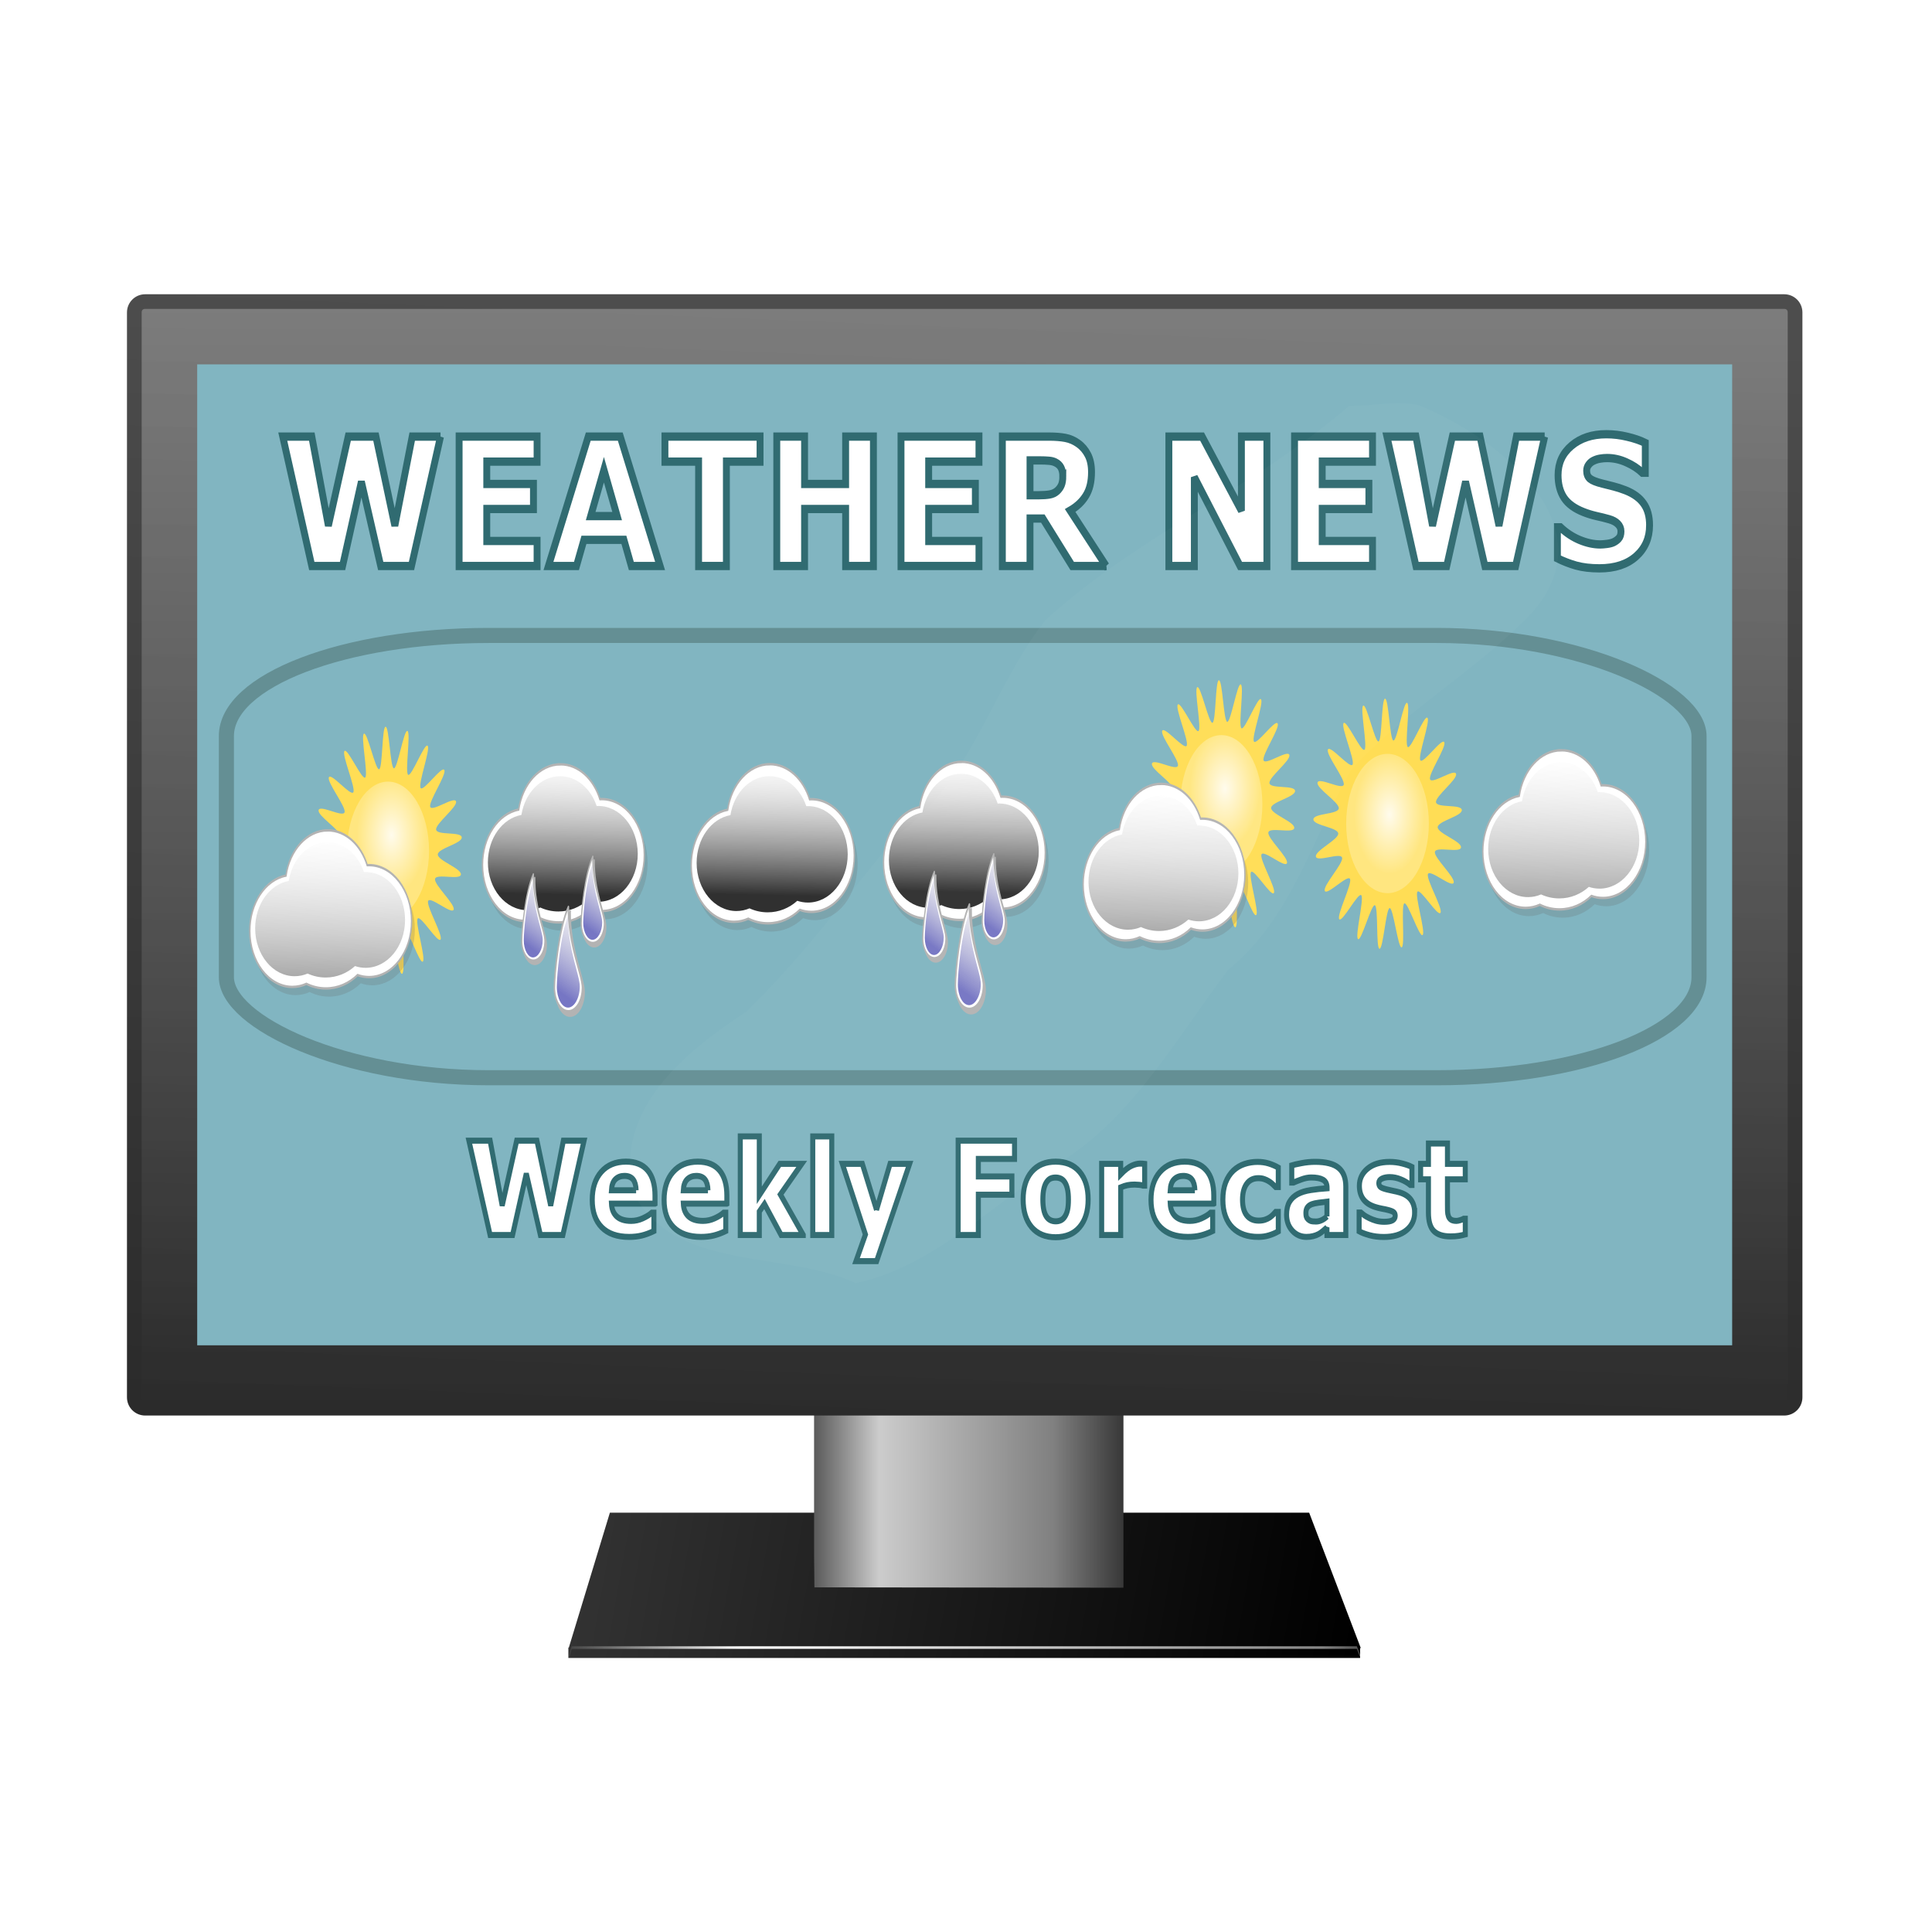
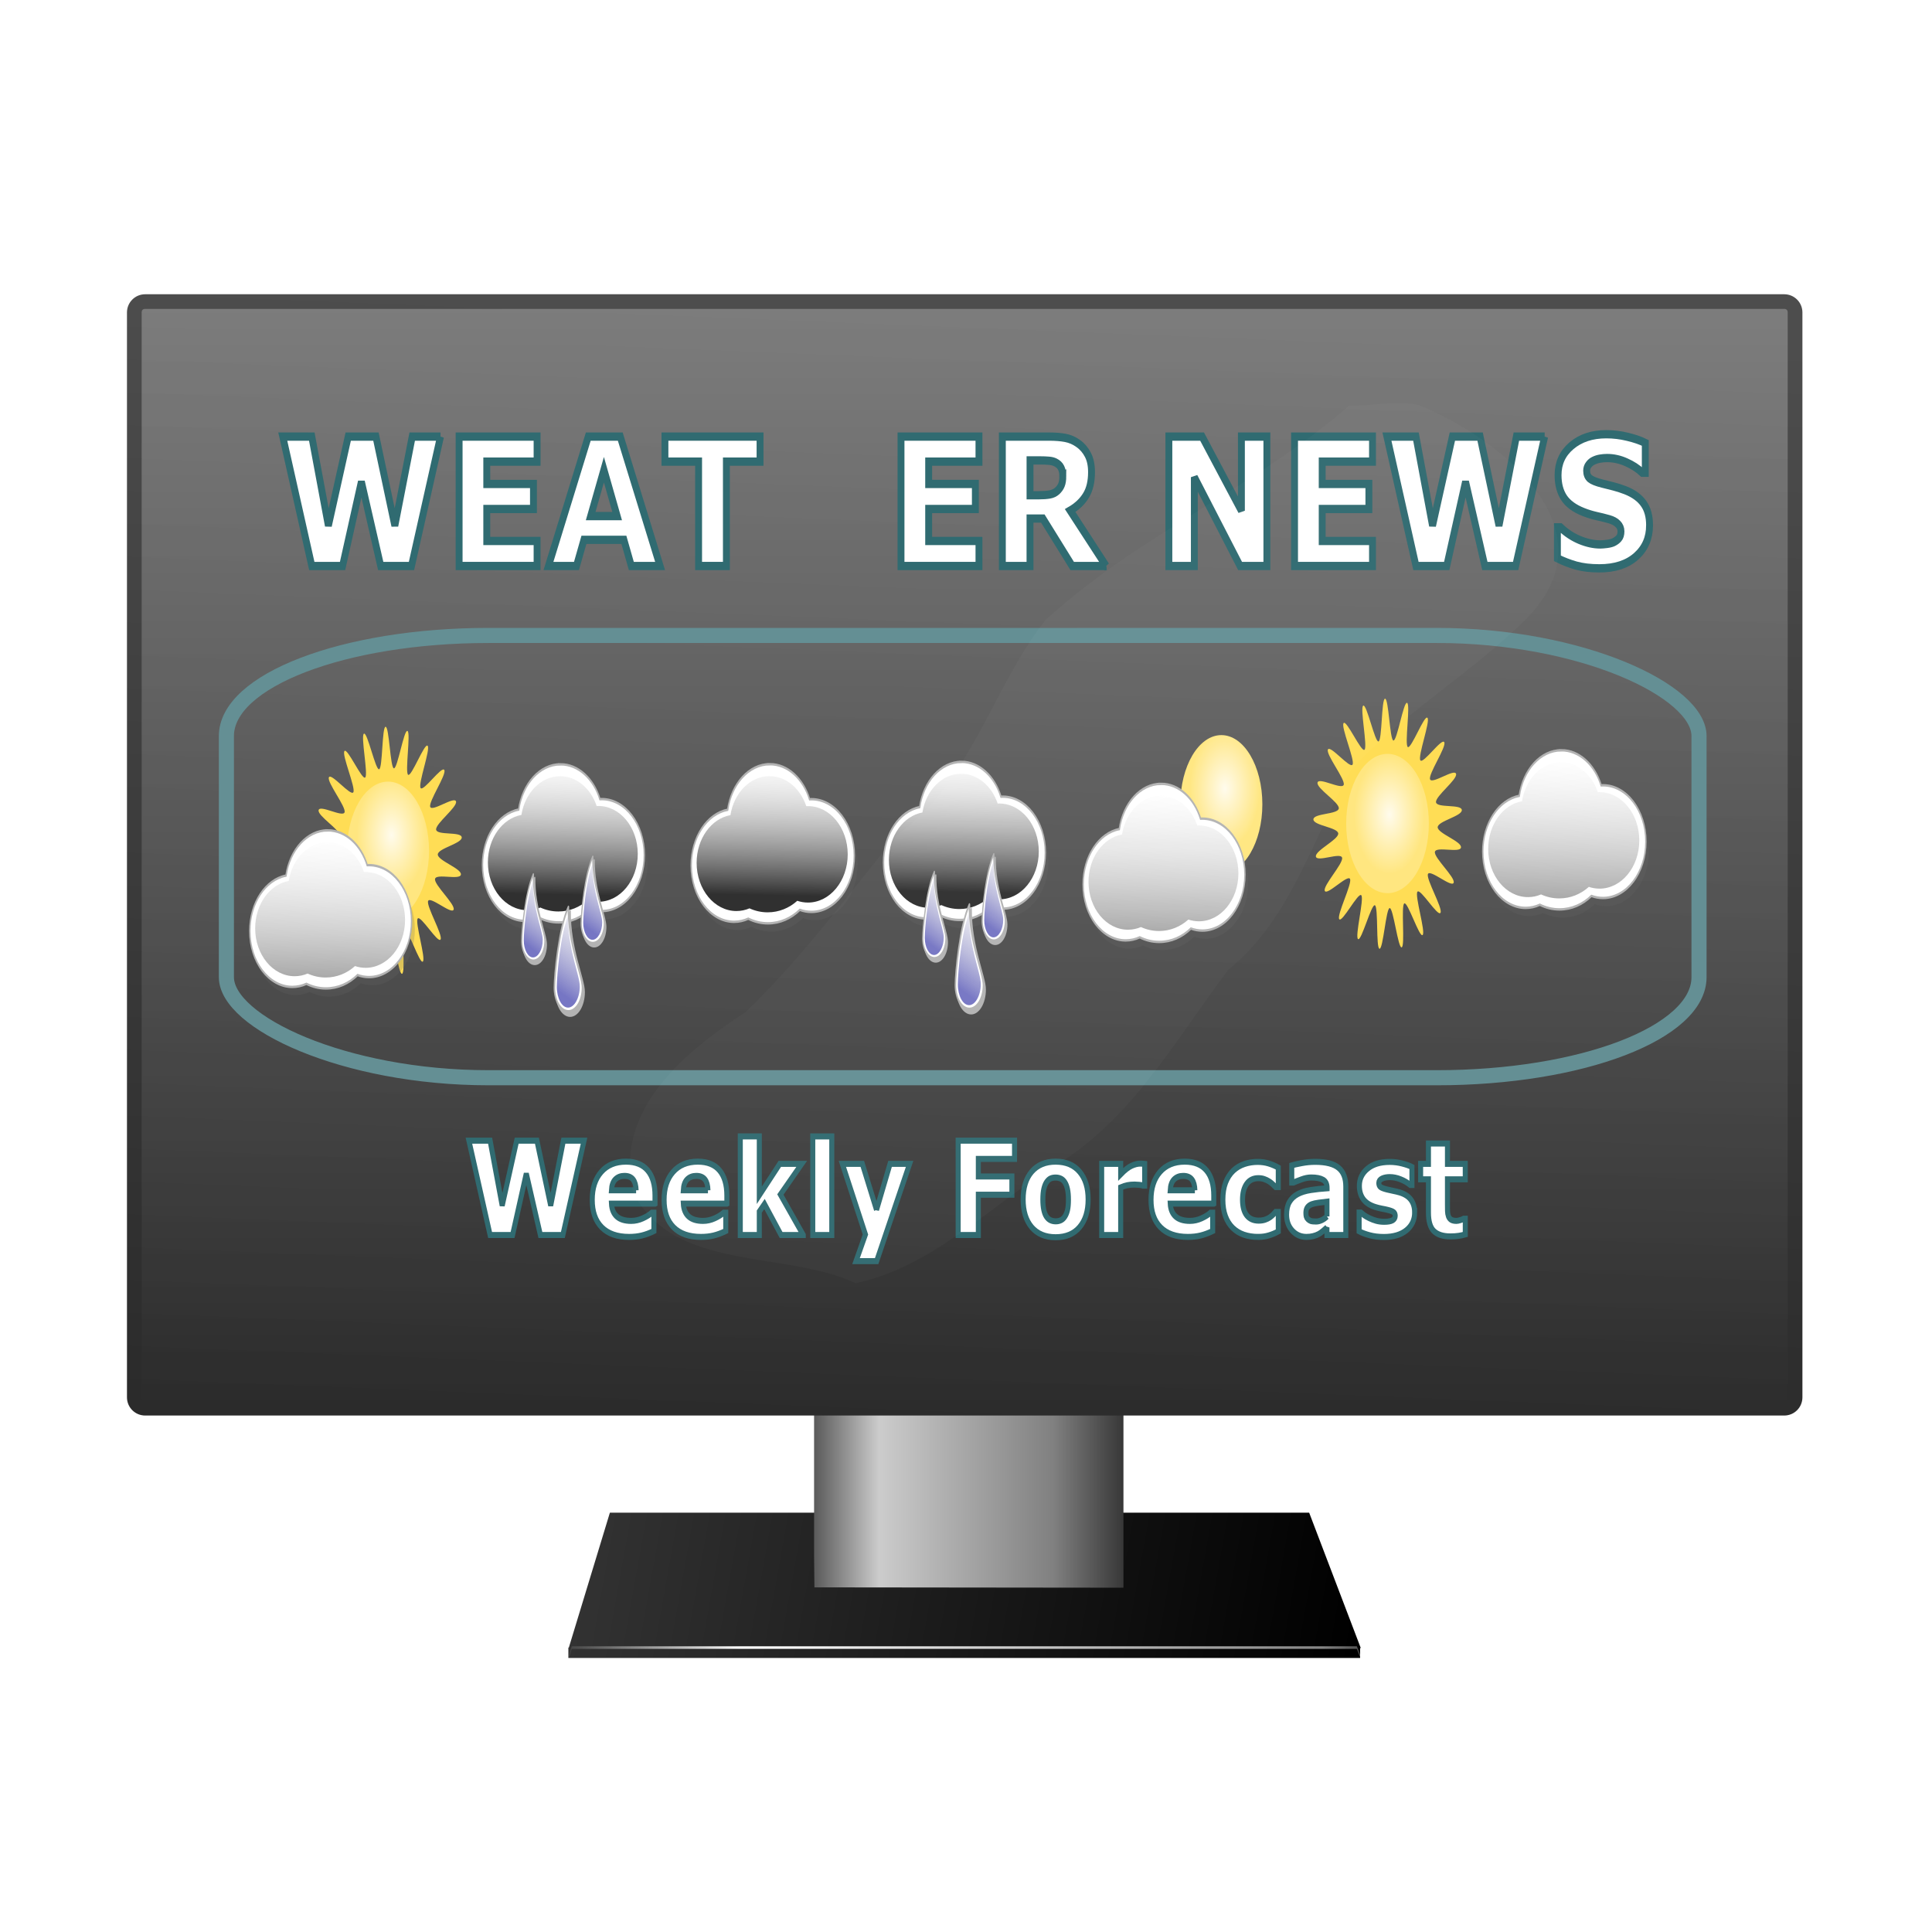
<svg xmlns="http://www.w3.org/2000/svg" xmlns:ns1="http://sodipodi.sourceforge.net/DTD/sodipodi-0.dtd" xmlns:ns2="http://www.inkscape.org/namespaces/inkscape" xmlns:xlink="http://www.w3.org/1999/xlink" id="svg2" ns1:docname="TVweather-icon.svg" viewBox="0 0 256 256" version="1.1" ns2:version="0.91 r13725">
  <defs id="defs4">
    <linearGradient id="linearGradient3190" y2="229.01" gradientUnits="userSpaceOnUse" x2="34" gradientTransform="matrix(.683 0 0 .683 8.896 826.54)" y1="-92.163" x1="34" ns2:collect="always">
      <stop id="stop3157" style="stop-color:#ffffff" offset="0" />
      <stop id="stop3159" style="stop-color:#ffffff;stop-opacity:0" offset="1" />
    </linearGradient>
    <linearGradient id="linearGradient3193" y2="11.4" gradientUnits="userSpaceOnUse" x2="56.569" gradientTransform="matrix(.683 0 0 .683 8.896 826.54)" y1="336.16" x1="43.437" ns2:collect="always">
      <stop id="stop3026" style="stop-color:#1a1a1a" offset="0" />
      <stop id="stop3028" style="stop-color:#4d4d4d" offset="1" />
    </linearGradient>
    <linearGradient id="linearGradient3213" y2="274.19" gradientUnits="userSpaceOnUse" x2="261.74" gradientTransform="matrix(.683 0 0 .683 9.464 827.69)" y1="274.19" x1="93.203" ns2:collect="always">
      <stop id="stop3124" style="stop-color:#ffffff;stop-opacity:0" offset="0" />
      <stop id="stop3130" style="stop-color:#ffffff" offset=".218" />
      <stop id="stop3132" style="stop-color:#ffffff;stop-opacity:.522" offset=".886" />
      <stop id="stop3126" style="stop-color:#ffffff;stop-opacity:0" offset="1" />
    </linearGradient>
    <linearGradient id="linearGradient3217" y2="252.81" gradientUnits="userSpaceOnUse" x2="204.95" gradientTransform="matrix(.683 0 0 .683 9.464 826.54)" y1="252.81" x1="142.62" ns2:collect="always">
      <stop id="stop3036" style="stop-color:#4d4d4d" offset="0" />
      <stop id="stop3042" style="stop-color:#cccccc" offset=".226" />
      <stop id="stop3044" style="stop-color:#808080" offset=".769" />
      <stop id="stop3038" style="stop-color:#333333" offset="1" />
    </linearGradient>
    <linearGradient id="linearGradient3220" y2="251.56" gradientUnits="userSpaceOnUse" x2="97.581" gradientTransform="matrix(.683 0 0 .683 9.464 30.174)" y1="278.43" x1="248.19" ns2:collect="always">
      <stop id="stop3099" style="stop-color:#000000" offset="0" />
      <stop id="stop3101" style="stop-color:#333333" offset="1" />
    </linearGradient>
    <linearGradient id="linearGradient4085">
      <stop offset="0" style="stop-color:#80b3ff" id="stop4087" />
      <stop offset="1" style="stop-color:#80b3ff;stop-opacity:0" id="stop4089" />
    </linearGradient>
    <linearGradient id="linearGradient4077">
      <stop offset="0" style="stop-color:#ffffd3" id="stop4079" />
      <stop offset="1" style="stop-color:#ffffff;stop-opacity:0" id="stop4081" />
    </linearGradient>
    <linearGradient id="linearGradient4039">
      <stop offset="0" style="stop-color:#fffbec" id="stop4041" />
      <stop offset="1" style="stop-color:#ffe680" id="stop4043" />
    </linearGradient>
    <linearGradient id="linearGradient4005">
      <stop offset="0" style="stop-color:#7676c4" id="stop4007" />
      <stop offset="1" style="stop-color:#d5d5d5;stop-opacity:0" id="stop4009" />
    </linearGradient>
    <linearGradient id="linearGradient3786">
      <stop offset="0" style="stop-color:#8a8a8a" id="stop3788" />
      <stop offset="1" style="stop-color:#d5d5d5;stop-opacity:0" id="stop3790" />
    </linearGradient>
    <filter ns2:collect="always" x="-.066" y="-.123" color-interpolation-filters="sRGB" width="1.132" height="1.246" id="filter3782">
      <feGaussianBlur ns2:collect="always" stdDeviation="10.162" id="feGaussianBlur3784" />
    </filter>
    <filter ns2:collect="always" x="-.103" y="-.179" color-interpolation-filters="sRGB" width="1.207" height="1.357" id="filter3824">
      <feGaussianBlur ns2:collect="always" stdDeviation="17.262" id="feGaussianBlur3826" />
    </filter>
    <filter ns2:collect="always" x="-.103" y="-.179" color-interpolation-filters="sRGB" width="1.207" height="1.357" id="filter3824-5">
      <feGaussianBlur ns2:collect="always" stdDeviation="17.262" id="feGaussianBlur3826-1" />
    </filter>
    <linearGradient id="linearGradient3786-5">
      <stop offset="0" style="stop-color:#303030" id="stop3788-2" />
      <stop offset="1" style="stop-color:#d5d5d5;stop-opacity:0" id="stop3790-5" />
    </linearGradient>
    <filter ns2:collect="always" x="-.066" y="-.123" color-interpolation-filters="sRGB" width="1.132" height="1.246" id="filter3782-2">
      <feGaussianBlur ns2:collect="always" stdDeviation="10.162" id="feGaussianBlur3784-0" />
    </filter>
    <filter ns2:collect="always" x="-.129" y="-.053" color-interpolation-filters="sRGB" width="1.258" height="1.107" id="filter3957">
      <feGaussianBlur ns2:collect="always" stdDeviation="5.722" id="feGaussianBlur3959" />
    </filter>
    <linearGradient ns2:collect="always" x1="289.49" x2="293.16" gradientTransform="translate(-240.63,-150.81)" y1="470.32" gradientUnits="userSpaceOnUse" xlink:href="#linearGradient3786" y2="218.6" id="linearGradient3993" />
    <filter ns2:collect="always" x="-.283" y="-.128" color-interpolation-filters="sRGB" width="1.566" height="1.256" id="filter4027">
      <feGaussianBlur ns2:collect="always" stdDeviation="7.765" id="feGaussianBlur4029" />
    </filter>
    <radialGradient ns2:collect="always" gradientTransform="matrix(0.838,-0.019,0.019,0.839,74.787,107.6)" r="109.87" cy="587.02" cx="540.58" xlink:href="#linearGradient4039" gradientUnits="userSpaceOnUse" id="radialGradient4053" />
    <radialGradient ns2:collect="always" r="109.87" gradientTransform="matrix(0.838,-0.019,0.019,0.839,74.787,107.6)" cx="545.92" cy="574.53" gradientUnits="userSpaceOnUse" xlink:href="#linearGradient4039" id="radialGradient6037" />
    <linearGradient ns2:collect="always" xlink:href="#linearGradient3786-5" id="linearGradient8672" gradientUnits="userSpaceOnUse" x1="295.03" y1="400.46" x2="297.6" y2="193.09" />
    <linearGradient ns2:collect="always" xlink:href="#linearGradient3786-5" id="linearGradient8678" gradientUnits="userSpaceOnUse" x1="295.03" y1="400.46" x2="297.6" y2="193.09" />
    <linearGradient ns2:collect="always" xlink:href="#linearGradient4005" id="linearGradient8680" gradientUnits="userSpaceOnUse" x1="228.69" y1="632.23" x2="350.91" y2="352.95" />
    <linearGradient ns2:collect="always" xlink:href="#linearGradient4005" id="linearGradient8682" gradientUnits="userSpaceOnUse" x1="228.69" y1="632.23" x2="350.91" y2="352.95" />
    <linearGradient ns2:collect="always" xlink:href="#linearGradient4005" id="linearGradient8684" gradientUnits="userSpaceOnUse" x1="228.69" y1="632.23" x2="350.91" y2="352.95" />
    <linearGradient ns2:collect="always" xlink:href="#linearGradient3786-5" id="linearGradient8740" gradientUnits="userSpaceOnUse" x1="295.03" y1="400.46" x2="297.6" y2="193.09" />
    <linearGradient ns2:collect="always" xlink:href="#linearGradient4005" id="linearGradient8742" gradientUnits="userSpaceOnUse" x1="228.69" y1="632.23" x2="350.91" y2="352.95" />
    <linearGradient ns2:collect="always" xlink:href="#linearGradient4005" id="linearGradient8744" gradientUnits="userSpaceOnUse" x1="228.69" y1="632.23" x2="350.91" y2="352.95" />
    <linearGradient ns2:collect="always" xlink:href="#linearGradient4005" id="linearGradient8746" gradientUnits="userSpaceOnUse" x1="228.69" y1="632.23" x2="350.91" y2="352.95" />
    <radialGradient ns2:collect="always" xlink:href="#linearGradient4039" id="radialGradient8764" gradientUnits="userSpaceOnUse" gradientTransform="matrix(0.838,-0.019,0.019,0.839,74.787,107.6)" cx="545.92" cy="574.53" r="109.87" />
    <linearGradient ns2:collect="always" xlink:href="#linearGradient3786" id="linearGradient8766" gradientUnits="userSpaceOnUse" gradientTransform="translate(-240.63,-150.81)" x1="289.49" y1="470.32" x2="293.16" y2="218.6" />
    <linearGradient ns2:collect="always" xlink:href="#linearGradient3786" id="linearGradient8784" gradientUnits="userSpaceOnUse" gradientTransform="translate(-240.63,-150.81)" x1="289.49" y1="470.32" x2="293.16" y2="218.6" />
    <filter ns2:collect="always" style="color-interpolation-filters:sRGB" id="filter8901" x="-0.079" width="1.159" y="-0.084" height="1.168">
      <feGaussianBlur ns2:collect="always" stdDeviation="4.073" id="feGaussianBlur8903" />
    </filter>
  </defs>
  <ns1:namedview id="base" bordercolor="#666666" ns2:pageshadow="2" ns2:window-y="1" pagecolor="#ffffff" ns2:window-height="1035" ns2:window-maximized="1" ns2:zoom="2.3439094" ns2:window-x="4" showgrid="false" borderopacity="1.0" ns2:current-layer="layer1-3" ns2:cx="128.7061" ns2:cy="89.490291" ns2:window-width="1916" ns2:pageopacity="0.0" ns2:document-units="px" />
  <g id="layer1" ns2:label="Layer 1" ns2:groupmode="layer" transform="translate(0 -796.36)">
    <g id="g3225">
      <g transform="translate(-753.522,400.481)" ns2:label="Taso 1" id="layer1-3">
        <g id="g8911">
          <path transform="translate(753.522,395.879)" style="fill-rule:evenodd;fill:url(#linearGradient3220)" d="m80.812 200.44l-5.437 17.87h-0.063v1.38h104.91v-1.31h0.09l-6.84-17.94h-92.658z" id="rect3095" />
          <path ns2:connector-curvature="0" style="fill-rule:evenodd;fill:url(#linearGradient3217)" ns1:nodetypes="cccccccc" d="m107.87 974v14.546 2.943 11.048l0.044 4.157 40.949 0.045v-32.739z" id="path3058" transform="translate(753.522,-400.481)" />
          <path d="m75.754 1014.5-0.405 1.365h0.107l0.299-1.024h104.04l0.384 1.024h0.128l-0.512-1.365h-104.04z" ns2:connector-curvature="0" style="fill-rule:evenodd;fill:url(#linearGradient3213)" id="path3117" transform="translate(753.522,-400.481)" />
          <path d="m19.237 835.35h217.18c1.337 0 2.413 1.076 2.413 2.413v143.75c0 1.337-1.076 2.413-2.413 2.413h-217.18c-1.337 0-2.413-1.076-2.413-2.413v-143.75c0-1.337 1.076-2.413 2.413-2.413z" ns2:connector-curvature="0" style="fill-rule:evenodd;fill:url(#linearGradient3193)" id="rect3000" transform="translate(753.522,-400.481)" />
          <path d="m19.24 837.29c-0.304 0-0.469 0.166-0.469 0.469v143.75c0 0.304 0.166 0.469 0.469 0.469h217.17c0.304 0 0.469-0.166 0.469-0.469v-143.75c0-0.304-0.166-0.469-0.469-0.469h-217.17z" ns2:connector-curvature="0" style="opacity:0.4;fill-rule:evenodd;fill:url(#linearGradient3190)" id="path3150" transform="translate(753.522,-400.481)" />
-           <path ns2:connector-curvature="0" style="fill-rule:evenodd;fill:#81b5c1;fill-opacity:1" ns1:nodetypes="ccccc" d="m26.13 844.64v129.98h203.39v-129.98z" id="path3021" transform="translate(753.522,-400.481)" />
          <g id="g4049" transform="matrix(0.054,0,0,0.091,908.613,450.275)">
            <path id="path4047" style="color:#000000;fill:#ffdd55" ns1:type="star" ns1:sides="21" ns2:transform-center-x="27.731014" ns1:r1="182.71573" ns1:r2="122.41954" ns2:transform-center-y="-15.94181" ns1:arg1="0.78539816" ns1:arg2="0.93499781" transform="translate(76.515,137.51)" ns2:randomized="0" ns1:cy="464.6362" ns1:cx="456.87378" ns2:rounded="0.14" ns2:flatsided="false" d="m 586.073,593.836 c -6.366,6.366 -49.261,-36.047 -56.504,-30.701 -7.244,5.346 20.642,58.837 12.682,63.043 -7.96,4.207 -36.447,-48.965 -44.945,-45.992 -8.498,2.973 2.382,62.307 -6.464,63.981 -8.846,1.674 -20.395,-57.533 -29.392,-57.196 -8.997,0.337 -16.089,60.241 -25.035,59.233 -8.946,-1.008 -2.531,-60.989 -11.227,-63.319 -8.696,-2.33 -33.13,52.822 -41.382,49.222 -8.252,-3.6 15.558,-59.025 7.935,-63.815 -7.623,-4.79 -47.228,40.71 -54.052,34.838 -6.824,-5.872 32.265,-51.817 26.393,-58.641 -5.872,-6.824 -57.129,24.981 -61.919,17.358 -4.79,-7.623 46.105,-40.004 42.505,-48.256 -3.6,-8.252 -61.955,7.032 -64.285,-1.664 -2.33,-8.696 55.848,-24.637 54.84,-33.584 -1.008,-8.946 -61.275,-11.542 -60.938,-20.539 0.337,-8.997 60.629,-7.081 62.303,-15.927 1.674,-8.846 -55.15,-29.09 -52.177,-37.588 2.973,-8.498 60.023,11.104 64.229,3.144 4.207,-7.96 -44.126,-44.054 -38.78,-51.297 5.346,-7.244 54.083,28.303 60.449,21.937 6.366,-6.366 -29.18,-55.103 -21.937,-60.449 7.244,-5.346 43.338,42.986 51.297,38.78 7.96,-4.207 -11.642,-61.256 -3.144,-64.229 8.498,-2.973 28.742,53.851 37.588,52.177 8.846,-1.674 6.931,-61.966 15.927,-62.303 8.997,-0.337 11.592,59.93 20.539,60.938 8.946,1.008 24.888,-57.17 33.584,-54.84 8.696,2.33 -6.587,60.685 1.664,64.285 8.252,3.6 40.633,-47.295 48.256,-42.505 7.623,4.79 -24.182,56.047 -17.358,61.919 6.824,5.872 52.768,-33.217 58.641,-26.393 5.872,6.824 -39.628,46.429 -34.838,54.052 4.79,7.623 60.215,-16.187 63.815,-7.935 3.6,8.252 -51.552,32.686 -49.222,41.382 2.33,8.696 62.311,2.281 63.319,11.227 1.008,8.946 -58.896,16.038 -59.233,25.035 -0.337,8.997 58.87,20.546 57.196,29.392 -1.674,8.846 -61.007,-2.034 -63.981,6.464 -2.973,8.498 50.199,36.985 45.992,44.945 -4.207,7.96 -57.697,-19.926 -63.043,-12.682 -5.346,7.244 37.067,50.138 30.701,56.504 z" />
            <circle r="108.119" cy="603.805" cx="533.943" id="path4015" style="color:#000000;fill:url(#radialGradient4053)" transform="matrix(0.938,0,0,0.938,31.799,34.989)" />
          </g>
          <g id="g3828-3" transform="matrix(0.054,0,0,0.091,839.479,478.064)">
            <path id="path3794-6" style="color:#000000;opacity:0.474;fill:#666666;filter:url(#filter3824-5)" ns2:connector-curvature="0" d="m 305.19,221.59 c -51.286,0 -93.999,28.536 -103.41,66.344 -50.689,5.936 -89.531,39.986 -89.531,81.125 0,45.32 47.162,82.062 105.34,82.062 12.178,0 23.868,-1.601 34.75,-4.562 14.758,4.371 31.061,6.781 48.188,6.781 29.914,0 57.285,-7.376 78.375,-19.625 9.007,1.952 18.507,3 28.312,3 58.182,0 105.34,-36.742 105.34,-82.062 0,-45.32 -47.162,-82.062 -105.34,-82.062 -1.494,0 -2.99,0.015 -4.469,0.062 -15.7,-29.953 -53.463,-51.062 -97.562,-51.062 z" />
            <path id="path2982-2" style="color:#000000;fill:#ffffff;stroke:#b3b3b3;stroke-width:3.5" ns2:connector-curvature="0" d="m 297.19,209.59 c -51.286,0 -93.999,28.536 -103.41,66.344 -50.689,5.936 -89.531,39.986 -89.531,81.125 0,45.32 47.162,82.062 105.34,82.062 12.178,0 23.868,-1.601 34.75,-4.562 14.758,4.371 31.061,6.781 48.188,6.781 29.914,0 57.285,-7.376 78.375,-19.625 9.007,1.952 18.507,3 28.312,3 58.182,0 105.34,-36.742 105.34,-82.062 0,-45.32 -47.162,-82.062 -105.34,-82.062 -1.494,0 -2.99,0.015 -4.469,0.062 -15.7,-29.953 -53.463,-51.062 -97.562,-51.062 z" />
            <path id="path3772-0" style="color:#000000;fill:url(#linearGradient8672);filter:url(#filter3782-2)" ns2:connector-curvature="0" d="m 296.28,227 c -47.497,0 -87.054,24.42 -95.767,56.774 -46.944,5.08 -82.917,34.218 -82.917,69.423 0,38.783 43.678,70.225 97.561,70.225 11.279,0 22.105,-1.37 32.183,-3.904 13.668,3.741 28.766,5.803 44.627,5.803 27.704,0 53.053,-6.312 72.585,-16.794 8.342,1.671 17.139,2.567 26.221,2.567 53.883,0 97.561,-31.442 97.561,-70.225 0,-38.783 -43.678,-70.225 -97.561,-70.225 -1.384,0 -2.769,0.012 -4.139,0.053 -14.54,-25.632 -49.513,-43.697 -90.355,-43.697 z" />
          </g>
          <g id="g6324" transform="matrix(0.096,0,0,0.162,780.27,458.985)">
            <g id="g5796" transform="matrix(0.558,0,0,0.558,329.17,118.66)">
              <path id="path5798" style="color:#000000;opacity:0.474;fill:#666666;filter:url(#filter3824-5)" ns2:connector-curvature="0" d="m 305.19,221.59 c -51.286,0 -93.999,28.536 -103.41,66.344 -50.689,5.936 -89.531,39.986 -89.531,81.125 0,45.32 47.162,82.062 105.34,82.062 12.178,0 23.868,-1.601 34.75,-4.562 14.758,4.371 31.061,6.781 48.188,6.781 29.914,0 57.285,-7.376 78.375,-19.625 9.007,1.952 18.507,3 28.312,3 58.182,0 105.34,-36.742 105.34,-82.062 0,-45.32 -47.162,-82.062 -105.34,-82.062 -1.494,0 -2.99,0.015 -4.469,0.062 -15.7,-29.953 -53.463,-51.062 -97.562,-51.062 z" />
              <path id="path5800" style="color:#000000;fill:#ffffff;stroke:#b3b3b3;stroke-width:3.5" ns2:connector-curvature="0" d="m 297.19,209.59 c -51.286,0 -93.999,28.536 -103.41,66.344 -50.689,5.936 -89.531,39.986 -89.531,81.125 0,45.32 47.162,82.062 105.34,82.062 12.178,0 23.868,-1.601 34.75,-4.562 14.758,4.371 31.061,6.781 48.188,6.781 29.914,0 57.285,-7.376 78.375,-19.625 9.007,1.952 18.507,3 28.312,3 58.182,0 105.34,-36.742 105.34,-82.062 0,-45.32 -47.162,-82.062 -105.34,-82.062 -1.494,0 -2.99,0.015 -4.469,0.062 -15.7,-29.953 -53.463,-51.062 -97.562,-51.062 z" />
              <path id="path5802" style="color:#000000;fill:url(#linearGradient8678);filter:url(#filter3782-2)" ns2:connector-curvature="0" d="m 296.28,227 c -47.497,0 -87.054,24.42 -95.767,56.774 -46.944,5.08 -82.917,34.218 -82.917,69.423 0,38.783 43.678,70.225 97.561,70.225 11.279,0 22.105,-1.37 32.183,-3.904 13.668,3.741 28.766,5.803 44.627,5.803 27.704,0 53.053,-6.312 72.585,-16.794 8.342,1.671 17.139,2.567 26.221,2.567 53.883,0 97.561,-31.442 97.561,-70.225 0,-38.783 -43.678,-70.225 -97.561,-70.225 -1.384,0 -2.769,0.012 -4.139,0.053 -14.54,-25.632 -49.513,-43.697 -90.355,-43.697 z" />
            </g>
            <g id="g5750" transform="matrix(0.588,0,0,0.588,453.49,112.55)">
              <g id="g5752">
                <path id="path5754" ns1:nodetypes="ssscs" style="color:#000000;fill:#b3b3b3;stroke:#b3b3b3;stroke-width:3.5;stroke-linecap:round;stroke-linejoin:round;filter:url(#filter4027)" ns2:connector-curvature="0" d="m 126.15,525.95 c 0,18.196 -14.75,32.946 -32.946,32.946 -18.196,0 -32.946,-14.75 -32.946,-32.946 0,-18.196 10.347,-82.638 32.946,-112.36 -1.068,52.287 32.946,94.163 32.946,112.36 z" />
                <path id="path5756" d="m 122.15,519.95 c 0,18.196 -14.75,32.946 -32.946,32.946 -18.196,0 -32.946,-14.75 -32.946,-32.946 0,-18.196 10.347,-82.638 32.946,-112.36 -1.068,52.287 32.946,94.163 32.946,112.36 z" ns1:nodetypes="ssscs" style="color:#000000;fill:#ffffff;stroke:#b3b3b3;stroke-width:3.5;stroke-linecap:round;stroke-linejoin:round" ns2:connector-curvature="0" />
                <path id="path5758" style="color:#000000;fill:url(#linearGradient8680);filter:url(#filter3957)" d="m 321.75,616.4 c 0,32.159 -26.029,59.338 -55.401,59.338 -29.372,0 -53.183,-26.07 -53.183,-58.229 0,-32.159 16.703,-146.06 53.183,-198.59 -1.724,92.414 55.401,165.32 55.401,197.48 z" ns1:nodetypes="ssscs" ns2:connector-curvature="0" transform="matrix(0.496,0,0,0.496,-43.714,212.56)" />
              </g>
            </g>
            <g id="g5762" transform="matrix(0.486,0,0,0.486,414.18,127.38)">
              <g id="g5764">
                <path id="path5766" d="m 126.15,525.95 c 0,18.196 -14.75,32.946 -32.946,32.946 -18.196,0 -32.946,-14.75 -32.946,-32.946 0,-18.196 10.347,-82.638 32.946,-112.36 -1.068,52.287 32.946,94.163 32.946,112.36 z" ns1:nodetypes="ssscs" style="color:#000000;fill:#b3b3b3;stroke:#b3b3b3;stroke-width:3.5;stroke-linecap:round;stroke-linejoin:round;filter:url(#filter4027)" ns2:connector-curvature="0" />
                <path id="path5768" ns1:nodetypes="ssscs" style="color:#000000;fill:#ffffff;stroke:#b3b3b3;stroke-width:3.5;stroke-linecap:round;stroke-linejoin:round" ns2:connector-curvature="0" d="m 122.15,519.95 c 0,18.196 -14.75,32.946 -32.946,32.946 -18.196,0 -32.946,-14.75 -32.946,-32.946 0,-18.196 10.347,-82.638 32.946,-112.36 -1.068,52.287 32.946,94.163 32.946,112.36 z" />
                <path id="path5770" style="color:#000000;fill:url(#linearGradient8682);filter:url(#filter3957)" d="m 321.75,616.4 c 0,32.159 -26.029,59.338 -55.401,59.338 -29.372,0 -53.183,-26.07 -53.183,-58.229 0,-32.159 16.703,-146.06 53.183,-198.59 -1.724,92.414 55.401,165.32 55.401,197.48 z" ns1:nodetypes="ssscs" ns2:connector-curvature="0" transform="matrix(0.496,0,0,0.496,-43.714,212.56)" />
              </g>
            </g>
            <g id="g5774" transform="matrix(0.486,0,0,0.486,496.24,112.96)">
              <g id="g5776">
                <path id="path5778" ns1:nodetypes="ssscs" style="color:#000000;fill:#b3b3b3;stroke:#b3b3b3;stroke-width:3.5;stroke-linecap:round;stroke-linejoin:round;filter:url(#filter4027)" ns2:connector-curvature="0" d="m 126.15,525.95 c 0,18.196 -14.75,32.946 -32.946,32.946 -18.196,0 -32.946,-14.75 -32.946,-32.946 0,-18.196 10.347,-82.638 32.946,-112.36 -1.068,52.287 32.946,94.163 32.946,112.36 z" />
                <path id="path5780" d="m 122.15,519.95 c 0,18.196 -14.75,32.946 -32.946,32.946 -18.196,0 -32.946,-14.75 -32.946,-32.946 0,-18.196 10.347,-82.638 32.946,-112.36 -1.068,52.287 32.946,94.163 32.946,112.36 z" ns1:nodetypes="ssscs" style="color:#000000;fill:#ffffff;stroke:#b3b3b3;stroke-width:3.5;stroke-linecap:round;stroke-linejoin:round" ns2:connector-curvature="0" />
                <path id="path5782" style="color:#000000;fill:url(#linearGradient8684);filter:url(#filter3957)" d="m 321.75,616.4 c 0,32.159 -26.029,59.338 -55.401,59.338 -29.372,0 -53.183,-26.07 -53.183,-58.229 0,-32.159 16.703,-146.06 53.183,-198.59 -1.724,92.414 55.401,165.32 55.401,197.48 z" ns1:nodetypes="ssscs" ns2:connector-curvature="0" transform="matrix(0.496,0,0,0.496,-43.714,212.56)" />
              </g>
            </g>
          </g>
          <g id="g6377" transform="matrix(0.096,0,0,0.162,778.478,419.266)">
            <g id="g5816" transform="matrix(0.558,0,0,0.558,-21.59,215.97)">
              <path id="path5818" style="color:#000000;fill:#ffdd55" ns1:type="star" ns1:sides="21" ns2:transform-center-x="27.731014" ns1:r1="182.71573" ns1:r2="122.41954" ns2:transform-center-y="-15.94181" ns1:arg1="0.78539816" ns1:arg2="0.93499781" transform="translate(76.515,137.51)" ns2:randomized="0" ns1:cy="464.6362" ns1:cx="456.87378" ns2:rounded="0.14" ns2:flatsided="false" d="m 586.073,593.836 c -6.366,6.366 -49.261,-36.047 -56.504,-30.701 -7.244,5.346 20.642,58.837 12.682,63.043 -7.96,4.207 -36.447,-48.965 -44.945,-45.992 -8.498,2.973 2.382,62.307 -6.464,63.981 -8.846,1.674 -20.395,-57.533 -29.392,-57.196 -8.997,0.337 -16.089,60.241 -25.035,59.233 -8.946,-1.008 -2.531,-60.989 -11.227,-63.319 -8.696,-2.33 -33.13,52.822 -41.382,49.222 -8.252,-3.6 15.558,-59.025 7.935,-63.815 -7.623,-4.79 -47.228,40.71 -54.052,34.838 -6.824,-5.872 32.265,-51.817 26.393,-58.641 -5.872,-6.824 -57.129,24.981 -61.919,17.358 -4.79,-7.623 46.105,-40.004 42.505,-48.256 -3.6,-8.252 -61.955,7.032 -64.285,-1.664 -2.33,-8.696 55.848,-24.637 54.84,-33.584 -1.008,-8.946 -61.275,-11.542 -60.938,-20.539 0.337,-8.997 60.629,-7.081 62.303,-15.927 1.674,-8.846 -55.15,-29.09 -52.177,-37.588 2.973,-8.498 60.023,11.104 64.229,3.144 4.207,-7.96 -44.126,-44.054 -38.78,-51.297 5.346,-7.244 54.083,28.303 60.449,21.937 6.366,-6.366 -29.18,-55.103 -21.937,-60.449 7.244,-5.346 43.338,42.986 51.297,38.78 7.96,-4.207 -11.642,-61.256 -3.144,-64.229 8.498,-2.973 28.742,53.851 37.588,52.177 8.846,-1.674 6.931,-61.966 15.927,-62.303 8.997,-0.337 11.592,59.93 20.539,60.938 8.946,1.008 24.888,-57.17 33.584,-54.84 8.696,2.33 -6.587,60.685 1.664,64.285 8.252,3.6 40.633,-47.295 48.256,-42.505 7.623,4.79 -24.182,56.047 -17.358,61.919 6.824,5.872 52.768,-33.217 58.641,-26.393 5.872,6.824 -39.628,46.429 -34.838,54.052 4.79,7.623 60.215,-16.187 63.815,-7.935 3.6,8.252 -51.552,32.686 -49.222,41.382 2.33,8.696 62.311,2.281 63.319,11.227 1.008,8.946 -58.896,16.038 -59.233,25.035 -0.337,8.997 58.87,20.546 57.196,29.392 -1.674,8.846 -61.007,-2.034 -63.981,6.464 -2.973,8.498 50.199,36.985 45.992,44.945 -4.207,7.96 -57.697,-19.926 -63.043,-12.682 -5.346,7.244 37.067,50.138 30.701,56.504 z" />
              <circle r="108.119" cy="603.805" cx="533.943" id="path5820" style="color:#000000;fill:url(#radialGradient6037)" transform="matrix(0.938,0,0,0.938,31.799,34.989)" />
            </g>
            <g id="g5806" transform="matrix(0.558,0,0,0.558,160.91,502)">
              <path id="path5808" style="color:#000000;opacity:0.474;fill:#666666;filter:url(#filter3824)" ns2:connector-curvature="0" d="m 64.553,70.781 c -51.286,0 -93.999,28.536 -103.41,66.344 -50.689,5.936 -89.531,39.986 -89.531,81.125 0,45.32 47.162,82.062 105.34,82.062 12.178,0 23.868,-1.601 34.75,-4.562 14.758,4.371 31.061,6.781 48.188,6.781 29.914,0 57.285,-7.376 78.375,-19.625 9.007,1.952 18.507,3 28.312,3 58.182,0 105.34,-36.742 105.34,-82.062 0,-45.32 -47.162,-82.062 -105.34,-82.062 -1.494,0 -2.99,0.015 -4.469,0.062 -15.7,-29.953 -53.463,-51.062 -97.562,-51.062 z" />
              <path id="path5810" style="color:#000000;fill:#ffffff;stroke:#b3b3b3;stroke-width:3.5" ns2:connector-curvature="0" d="m 56.553,58.781 c -51.286,0 -93.999,28.536 -103.41,66.344 -50.689,5.936 -89.531,39.986 -89.531,81.125 0,45.32 47.162,82.062 105.34,82.062 12.178,0 23.868,-1.601 34.75,-4.562 14.758,4.371 31.061,6.781 48.188,6.781 29.914,0 57.285,-7.376 78.375,-19.625 9.007,1.952 18.507,3 28.312,3 58.182,0 105.34,-36.742 105.34,-82.062 0,-45.32 -47.162,-82.062 -105.34,-82.062 -1.494,0 -2.99,0.015 -4.469,0.062 -15.7,-29.953 -53.463,-51.062 -97.562,-51.062 z" />
              <path id="path5812" style="color:#000000;fill:url(#linearGradient3993);filter:url(#filter3782)" ns2:connector-curvature="0" d="m 55.648,76.187 c -47.497,0 -87.054,24.42 -95.767,56.774 -46.944,5.08 -82.917,34.218 -82.917,69.423 0,38.783 43.678,70.225 97.561,70.225 11.279,0 22.105,-1.37 32.183,-3.904 13.668,3.741 28.766,5.803 44.627,5.803 27.704,0 53.053,-6.312 72.585,-16.794 8.342,1.671 17.139,2.567 26.221,2.567 53.883,0 97.561,-31.442 97.561,-70.225 0,-38.783 -43.678,-70.225 -97.561,-70.225 -1.384,0 -2.769,0.012 -4.139,0.053 -14.55,-25.648 -49.52,-43.713 -90.362,-43.713 z" />
            </g>
          </g>
          <g transform="matrix(0.096,0,0,0.162,833.406,458.661)" id="g8700">
            <g transform="matrix(0.558,0,0,0.558,329.17,118.66)" id="g8702">
              <path d="m 305.19,221.59 c -51.286,0 -93.999,28.536 -103.41,66.344 -50.689,5.936 -89.531,39.986 -89.531,81.125 0,45.32 47.162,82.062 105.34,82.062 12.178,0 23.868,-1.601 34.75,-4.562 14.758,4.371 31.061,6.781 48.188,6.781 29.914,0 57.285,-7.376 78.375,-19.625 9.007,1.952 18.507,3 28.312,3 58.182,0 105.34,-36.742 105.34,-82.062 0,-45.32 -47.162,-82.062 -105.34,-82.062 -1.494,0 -2.99,0.015 -4.469,0.062 -15.7,-29.953 -53.463,-51.062 -97.562,-51.062 z" ns2:connector-curvature="0" style="color:#000000;opacity:0.474;fill:#666666;filter:url(#filter3824-5)" id="path8704" />
              <path d="m 297.19,209.59 c -51.286,0 -93.999,28.536 -103.41,66.344 -50.689,5.936 -89.531,39.986 -89.531,81.125 0,45.32 47.162,82.062 105.34,82.062 12.178,0 23.868,-1.601 34.75,-4.562 14.758,4.371 31.061,6.781 48.188,6.781 29.914,0 57.285,-7.376 78.375,-19.625 9.007,1.952 18.507,3 28.312,3 58.182,0 105.34,-36.742 105.34,-82.062 0,-45.32 -47.162,-82.062 -105.34,-82.062 -1.494,0 -2.99,0.015 -4.469,0.062 -15.7,-29.953 -53.463,-51.062 -97.562,-51.062 z" ns2:connector-curvature="0" style="color:#000000;fill:#ffffff;stroke:#b3b3b3;stroke-width:3.5" id="path8706" />
              <path d="m 296.28,227 c -47.497,0 -87.054,24.42 -95.767,56.774 -46.944,5.08 -82.917,34.218 -82.917,69.423 0,38.783 43.678,70.225 97.561,70.225 11.279,0 22.105,-1.37 32.183,-3.904 13.668,3.741 28.766,5.803 44.627,5.803 27.704,0 53.053,-6.312 72.585,-16.794 8.342,1.671 17.139,2.567 26.221,2.567 53.883,0 97.561,-31.442 97.561,-70.225 0,-38.783 -43.678,-70.225 -97.561,-70.225 -1.384,0 -2.769,0.012 -4.139,0.053 -14.54,-25.632 -49.513,-43.697 -90.355,-43.697 z" ns2:connector-curvature="0" style="color:#000000;fill:url(#linearGradient8740);filter:url(#filter3782-2)" id="path8708" />
            </g>
            <g transform="matrix(0.588,0,0,0.588,453.49,112.55)" id="g8710">
              <g id="g8712">
                <path d="m 126.15,525.95 c 0,18.196 -14.75,32.946 -32.946,32.946 -18.196,0 -32.946,-14.75 -32.946,-32.946 0,-18.196 10.347,-82.638 32.946,-112.36 -1.068,52.287 32.946,94.163 32.946,112.36 z" ns2:connector-curvature="0" style="color:#000000;fill:#b3b3b3;stroke:#b3b3b3;stroke-width:3.5;stroke-linecap:round;stroke-linejoin:round;filter:url(#filter4027)" ns1:nodetypes="ssscs" id="path8714" />
                <path ns2:connector-curvature="0" style="color:#000000;fill:#ffffff;stroke:#b3b3b3;stroke-width:3.5;stroke-linecap:round;stroke-linejoin:round" ns1:nodetypes="ssscs" d="m 122.15,519.95 c 0,18.196 -14.75,32.946 -32.946,32.946 -18.196,0 -32.946,-14.75 -32.946,-32.946 0,-18.196 10.347,-82.638 32.946,-112.36 -1.068,52.287 32.946,94.163 32.946,112.36 z" id="path8716" />
                <path transform="matrix(0.496,0,0,0.496,-43.714,212.56)" ns2:connector-curvature="0" ns1:nodetypes="ssscs" d="m 321.75,616.4 c 0,32.159 -26.029,59.338 -55.401,59.338 -29.372,0 -53.183,-26.07 -53.183,-58.229 0,-32.159 16.703,-146.06 53.183,-198.59 -1.724,92.414 55.401,165.32 55.401,197.48 z" style="color:#000000;fill:url(#linearGradient8742);filter:url(#filter3957)" id="path8718" />
              </g>
            </g>
            <g transform="matrix(0.486,0,0,0.486,414.18,127.38)" id="g8720">
              <g id="g8722">
                <path ns2:connector-curvature="0" style="color:#000000;fill:#b3b3b3;stroke:#b3b3b3;stroke-width:3.5;stroke-linecap:round;stroke-linejoin:round;filter:url(#filter4027)" ns1:nodetypes="ssscs" d="m 126.15,525.95 c 0,18.196 -14.75,32.946 -32.946,32.946 -18.196,0 -32.946,-14.75 -32.946,-32.946 0,-18.196 10.347,-82.638 32.946,-112.36 -1.068,52.287 32.946,94.163 32.946,112.36 z" id="path8724" />
                <path d="m 122.15,519.95 c 0,18.196 -14.75,32.946 -32.946,32.946 -18.196,0 -32.946,-14.75 -32.946,-32.946 0,-18.196 10.347,-82.638 32.946,-112.36 -1.068,52.287 32.946,94.163 32.946,112.36 z" ns2:connector-curvature="0" style="color:#000000;fill:#ffffff;stroke:#b3b3b3;stroke-width:3.5;stroke-linecap:round;stroke-linejoin:round" ns1:nodetypes="ssscs" id="path8726" />
                <path transform="matrix(0.496,0,0,0.496,-43.714,212.56)" ns2:connector-curvature="0" ns1:nodetypes="ssscs" d="m 321.75,616.4 c 0,32.159 -26.029,59.338 -55.401,59.338 -29.372,0 -53.183,-26.07 -53.183,-58.229 0,-32.159 16.703,-146.06 53.183,-198.59 -1.724,92.414 55.401,165.32 55.401,197.48 z" style="color:#000000;fill:url(#linearGradient8744);filter:url(#filter3957)" id="path8728" />
              </g>
            </g>
            <g transform="matrix(0.486,0,0,0.486,496.24,112.96)" id="g8730">
              <g id="g8732">
                <path d="m 126.15,525.95 c 0,18.196 -14.75,32.946 -32.946,32.946 -18.196,0 -32.946,-14.75 -32.946,-32.946 0,-18.196 10.347,-82.638 32.946,-112.36 -1.068,52.287 32.946,94.163 32.946,112.36 z" ns2:connector-curvature="0" style="color:#000000;fill:#b3b3b3;stroke:#b3b3b3;stroke-width:3.5;stroke-linecap:round;stroke-linejoin:round;filter:url(#filter4027)" ns1:nodetypes="ssscs" id="path8734" />
                <path ns2:connector-curvature="0" style="color:#000000;fill:#ffffff;stroke:#b3b3b3;stroke-width:3.5;stroke-linecap:round;stroke-linejoin:round" ns1:nodetypes="ssscs" d="m 122.15,519.95 c 0,18.196 -14.75,32.946 -32.946,32.946 -18.196,0 -32.946,-14.75 -32.946,-32.946 0,-18.196 10.347,-82.638 32.946,-112.36 -1.068,52.287 32.946,94.163 32.946,112.36 z" id="path8736" />
                <path transform="matrix(0.496,0,0,0.496,-43.714,212.56)" ns2:connector-curvature="0" ns1:nodetypes="ssscs" d="m 321.75,616.4 c 0,32.159 -26.029,59.338 -55.401,59.338 -29.372,0 -53.183,-26.07 -53.183,-58.229 0,-32.159 16.703,-146.06 53.183,-198.59 -1.724,92.414 55.401,165.32 55.401,197.48 z" style="color:#000000;fill:url(#linearGradient8746);filter:url(#filter3957)" id="path8738" />
              </g>
            </g>
          </g>
          <g transform="matrix(0.096,0,0,0.162,888.899,413.104)" id="g8748">
            <g transform="matrix(0.558,0,0,0.558,-21.59,215.97)" id="g8750">
-               <path d="m 586.073,593.836 c -6.366,6.366 -49.261,-36.047 -56.504,-30.701 -7.244,5.346 20.642,58.837 12.682,63.043 -7.96,4.207 -36.447,-48.965 -44.945,-45.992 -8.498,2.973 2.382,62.307 -6.464,63.981 -8.846,1.674 -20.395,-57.533 -29.392,-57.196 -8.997,0.337 -16.089,60.241 -25.035,59.233 -8.946,-1.008 -2.531,-60.989 -11.227,-63.319 -8.696,-2.33 -33.13,52.822 -41.382,49.222 -8.252,-3.6 15.558,-59.025 7.935,-63.815 -7.623,-4.79 -47.228,40.71 -54.052,34.838 -6.824,-5.872 32.265,-51.817 26.393,-58.641 -5.872,-6.824 -57.129,24.981 -61.919,17.358 -4.79,-7.623 46.105,-40.004 42.505,-48.256 -3.6,-8.252 -61.955,7.032 -64.285,-1.664 -2.33,-8.696 55.848,-24.637 54.84,-33.584 -1.008,-8.946 -61.275,-11.542 -60.938,-20.539 0.337,-8.997 60.629,-7.081 62.303,-15.927 1.674,-8.846 -55.15,-29.09 -52.177,-37.588 2.973,-8.498 60.023,11.104 64.229,3.144 4.207,-7.96 -44.126,-44.054 -38.78,-51.297 5.346,-7.244 54.083,28.303 60.449,21.937 6.366,-6.366 -29.18,-55.103 -21.937,-60.449 7.244,-5.346 43.338,42.986 51.297,38.78 7.96,-4.207 -11.642,-61.256 -3.144,-64.229 8.498,-2.973 28.742,53.851 37.588,52.177 8.846,-1.674 6.931,-61.966 15.927,-62.303 8.997,-0.337 11.592,59.93 20.539,60.938 8.946,1.008 24.888,-57.17 33.584,-54.84 8.696,2.33 -6.587,60.685 1.664,64.285 8.252,3.6 40.633,-47.295 48.256,-42.505 7.623,4.79 -24.182,56.047 -17.358,61.919 6.824,5.872 52.768,-33.217 58.641,-26.393 5.872,6.824 -39.628,46.429 -34.838,54.052 4.79,7.623 60.215,-16.187 63.815,-7.935 3.6,8.252 -51.552,32.686 -49.222,41.382 2.33,8.696 62.311,2.281 63.319,11.227 1.008,8.946 -58.896,16.038 -59.233,25.035 -0.337,8.997 58.87,20.546 57.196,29.392 -1.674,8.846 -61.007,-2.034 -63.981,6.464 -2.973,8.498 50.199,36.985 45.992,44.945 -4.207,7.96 -57.697,-19.926 -63.043,-12.682 -5.346,7.244 37.067,50.138 30.701,56.504 z" ns2:flatsided="false" ns2:rounded="0.14" ns1:cx="456.87378" ns1:cy="464.6362" ns2:randomized="0" transform="translate(76.515,137.51)" ns1:arg2="0.93499781" ns1:arg1="0.78539816" ns2:transform-center-y="-15.94181" ns1:r2="122.41954" ns1:r1="182.71573" ns2:transform-center-x="27.731014" ns1:sides="21" ns1:type="star" style="color:#000000;fill:#ffdd55" id="path8752" />
              <circle transform="matrix(0.938,0,0,0.938,31.799,34.989)" style="color:#000000;fill:url(#radialGradient8764)" id="circle8754" cx="533.943" cy="603.805" r="108.119" />
            </g>
            <g transform="matrix(0.558,0,0,0.558,160.91,502)" id="g8756">
              <path d="m 64.553,70.781 c -51.286,0 -93.999,28.536 -103.41,66.344 -50.689,5.936 -89.531,39.986 -89.531,81.125 0,45.32 47.162,82.062 105.34,82.062 12.178,0 23.868,-1.601 34.75,-4.562 14.758,4.371 31.061,6.781 48.188,6.781 29.914,0 57.285,-7.376 78.375,-19.625 9.007,1.952 18.507,3 28.312,3 58.182,0 105.34,-36.742 105.34,-82.062 0,-45.32 -47.162,-82.062 -105.34,-82.062 -1.494,0 -2.99,0.015 -4.469,0.062 -15.7,-29.953 -53.463,-51.062 -97.562,-51.062 z" ns2:connector-curvature="0" style="color:#000000;opacity:0.474;fill:#666666;filter:url(#filter3824)" id="path8758" />
              <path d="m 56.553,58.781 c -51.286,0 -93.999,28.536 -103.41,66.344 -50.689,5.936 -89.531,39.986 -89.531,81.125 0,45.32 47.162,82.062 105.34,82.062 12.178,0 23.868,-1.601 34.75,-4.562 14.758,4.371 31.061,6.781 48.188,6.781 29.914,0 57.285,-7.376 78.375,-19.625 9.007,1.952 18.507,3 28.312,3 58.182,0 105.34,-36.742 105.34,-82.062 0,-45.32 -47.162,-82.062 -105.34,-82.062 -1.494,0 -2.99,0.015 -4.469,0.062 -15.7,-29.953 -53.463,-51.062 -97.562,-51.062 z" ns2:connector-curvature="0" style="color:#000000;fill:#ffffff;stroke:#b3b3b3;stroke-width:3.5" id="path8760" />
              <path d="m 55.648,76.187 c -47.497,0 -87.054,24.42 -95.767,56.774 -46.944,5.08 -82.917,34.218 -82.917,69.423 0,38.783 43.678,70.225 97.561,70.225 11.279,0 22.105,-1.37 32.183,-3.904 13.668,3.741 28.766,5.803 44.627,5.803 27.704,0 53.053,-6.312 72.585,-16.794 8.342,1.671 17.139,2.567 26.221,2.567 53.883,0 97.561,-31.442 97.561,-70.225 0,-38.783 -43.678,-70.225 -97.561,-70.225 -1.384,0 -2.769,0.012 -4.139,0.053 -14.55,-25.648 -49.52,-43.713 -90.362,-43.713 z" ns2:connector-curvature="0" style="color:#000000;fill:url(#linearGradient8766);filter:url(#filter3782)" id="path8762" />
            </g>
          </g>
          <g transform="matrix(0.054,0,0,0.091,957.36,489.942)" id="g8776">
            <path d="m 64.553,70.781 c -51.286,0 -93.999,28.536 -103.41,66.344 -50.689,5.936 -89.531,39.986 -89.531,81.125 0,45.32 47.162,82.062 105.34,82.062 12.178,0 23.868,-1.601 34.75,-4.562 14.758,4.371 31.061,6.781 48.188,6.781 29.914,0 57.285,-7.376 78.375,-19.625 9.007,1.952 18.507,3 28.312,3 58.182,0 105.34,-36.742 105.34,-82.062 0,-45.32 -47.162,-82.062 -105.34,-82.062 -1.494,0 -2.99,0.015 -4.469,0.062 -15.7,-29.953 -53.463,-51.062 -97.562,-51.062 z" ns2:connector-curvature="0" style="color:#000000;opacity:0.474;fill:#666666;filter:url(#filter3824)" id="path8778" />
            <path d="m 56.553,58.781 c -51.286,0 -93.999,28.536 -103.41,66.344 -50.689,5.936 -89.531,39.986 -89.531,81.125 0,45.32 47.162,82.062 105.34,82.062 12.178,0 23.868,-1.601 34.75,-4.562 14.758,4.371 31.061,6.781 48.188,6.781 29.914,0 57.285,-7.376 78.375,-19.625 9.007,1.952 18.507,3 28.312,3 58.182,0 105.34,-36.742 105.34,-82.062 0,-45.32 -47.162,-82.062 -105.34,-82.062 -1.494,0 -2.99,0.015 -4.469,0.062 -15.7,-29.953 -53.463,-51.062 -97.562,-51.062 z" ns2:connector-curvature="0" style="color:#000000;fill:#ffffff;stroke:#b3b3b3;stroke-width:3.5" id="path8780" />
            <path d="m 55.648,76.187 c -47.497,0 -87.054,24.42 -95.767,56.774 -46.944,5.08 -82.917,34.218 -82.917,69.423 0,38.783 43.678,70.225 97.561,70.225 11.279,0 22.105,-1.37 32.183,-3.904 13.668,3.741 28.766,5.803 44.627,5.803 27.704,0 53.053,-6.312 72.585,-16.794 8.342,1.671 17.139,2.567 26.221,2.567 53.883,0 97.561,-31.442 97.561,-70.225 0,-38.783 -43.678,-70.225 -97.561,-70.225 -1.384,0 -2.769,0.012 -4.139,0.053 -14.55,-25.648 -49.52,-43.713 -90.362,-43.713 z" ns2:connector-curvature="0" style="color:#000000;fill:url(#linearGradient8784);filter:url(#filter3782)" id="path8782" />
          </g>
          <g id="text8786" style="font-style:normal;font-weight:normal;font-size:21.518px;line-height:125%;font-family:sans-serif;letter-spacing:0px;word-spacing:0px;fill:#ffffff;fill-opacity:1;stroke:#306b71;stroke-width:1px;stroke-linecap:butt;stroke-linejoin:miter;stroke-opacity:1" transform="scale(0.913,1.096)">
            <path id="path8795" style="font-style:normal;font-variant:normal;font-weight:bold;font-stretch:normal;font-family:sans-serif;-inkscape-font-specification:'sans-serif Bold';fill:#ffffff;fill-opacity:1;stroke:#306b71;stroke-opacity:1" d="m 889.257,413.988 -4.213,15.644 -4.465,0 -2.805,-10.191 -2.732,10.191 -4.465,0 -4.213,-15.644 4.213,0 2.406,10.769 2.879,-10.769 4.024,0 2.742,10.769 2.522,-10.769 4.108,0 z" />
            <path id="path8797" style="font-style:normal;font-variant:normal;font-weight:bold;font-stretch:normal;font-family:sans-serif;-inkscape-font-specification:'sans-serif Bold';fill:#ffffff;fill-opacity:1;stroke:#306b71;stroke-opacity:1" d="m 903.273,429.632 -11.316,0 0,-15.644 11.316,0 0,3.026 -7.302,0 0,2.7 6.777,0 0,3.026 -6.777,0 0,3.866 7.302,0 0,3.026 z" />
            <path id="path8799" style="font-style:normal;font-variant:normal;font-weight:bold;font-stretch:normal;font-family:sans-serif;-inkscape-font-specification:'sans-serif Bold';fill:#ffffff;fill-opacity:1;stroke:#306b71;stroke-opacity:1" d="m 921.124,429.632 -4.171,0 -1.082,-3.163 -5.8,0 -1.082,3.163 -4.066,0 5.779,-15.644 4.644,0 5.779,15.644 z m -6.23,-6.031 -1.923,-5.611 -1.923,5.611 3.845,0 z" />
            <path id="path8801" style="font-style:normal;font-variant:normal;font-weight:bold;font-stretch:normal;font-family:sans-serif;-inkscape-font-specification:'sans-serif Bold';fill:#ffffff;fill-opacity:1;stroke:#306b71;stroke-opacity:1" d="m 935.634,417.014 -4.886,0 0,12.618 -4.035,0 0,-12.618 -4.886,0 0,-3.026 13.806,0 0,3.026 z" />
-             <path id="path8803" style="font-style:normal;font-variant:normal;font-weight:bold;font-stretch:normal;font-family:sans-serif;-inkscape-font-specification:'sans-serif Bold';fill:#ffffff;fill-opacity:1;stroke:#306b71;stroke-opacity:1" d="m 952.087,429.632 -4.035,0 0,-6.892 -5.957,0 0,6.892 -4.035,0 0,-15.644 4.035,0 0,5.726 5.957,0 0,-5.726 4.035,0 0,15.644 z" />
            <path id="path8805" style="font-style:normal;font-variant:normal;font-weight:bold;font-stretch:normal;font-family:sans-serif;-inkscape-font-specification:'sans-serif Bold';fill:#ffffff;fill-opacity:1;stroke:#306b71;stroke-opacity:1" d="m 967.406,429.632 -11.316,0 0,-15.644 11.316,0 0,3.026 -7.302,0 0,2.7 6.777,0 0,3.026 -6.777,0 0,3.866 7.302,0 0,3.026 z" />
            <path id="path8807" style="font-style:normal;font-variant:normal;font-weight:bold;font-stretch:normal;font-family:sans-serif;-inkscape-font-specification:'sans-serif Bold';fill:#ffffff;fill-opacity:1;stroke:#306b71;stroke-opacity:1" d="m 979.572,418.779 q 0,-0.588 -0.242,-1.009 -0.242,-0.42 -0.83,-0.662 -0.41,-0.168 -0.956,-0.2 -0.546,-0.042 -1.271,-0.042 l -1.46,0 0,4.213 1.24,0 q 0.967,0 1.618,-0.095 0.651,-0.095 1.093,-0.431 0.42,-0.326 0.609,-0.714 0.2,-0.399 0.2,-1.061 z m 6.293,10.853 -4.928,0 -4.266,-5.737 -1.86,0 0,5.737 -4.014,0 0,-15.644 6.766,0 q 1.387,0 2.385,0.158 0.998,0.158 1.87,0.683 0.883,0.525 1.397,1.366 0.525,0.83 0.525,2.091 0,1.734 -0.809,2.826 -0.798,1.093 -2.29,1.818 l 5.222,6.703 z" />
            <path id="path8809" style="font-style:normal;font-variant:normal;font-weight:bold;font-stretch:normal;font-family:sans-serif;-inkscape-font-specification:'sans-serif Bold';fill:#ffffff;fill-opacity:1;stroke:#306b71;stroke-opacity:1" d="m 1009.191,429.632 -3.888,0 -6.64,-10.738 0,10.738 -3.698,0 0,-15.644 4.823,0 5.705,8.962 0,-8.962 3.698,0 0,15.644 z" />
            <path id="path8811" style="font-style:normal;font-variant:normal;font-weight:bold;font-stretch:normal;font-family:sans-serif;-inkscape-font-specification:'sans-serif Bold';fill:#ffffff;fill-opacity:1;stroke:#306b71;stroke-opacity:1" d="m 1024.52,429.632 -11.316,0 0,-15.644 11.316,0 0,3.026 -7.302,0 0,2.7 6.777,0 0,3.026 -6.777,0 0,3.866 7.302,0 0,3.026 z" />
            <path id="path8813" style="font-style:normal;font-variant:normal;font-weight:bold;font-stretch:normal;font-family:sans-serif;-inkscape-font-specification:'sans-serif Bold';fill:#ffffff;fill-opacity:1;stroke:#306b71;stroke-opacity:1" d="m 1049.505,413.988 -4.213,15.644 -4.465,0 -2.805,-10.191 -2.732,10.191 -4.465,0 -4.213,-15.644 4.213,0 2.406,10.769 2.879,-10.769 4.024,0 2.742,10.769 2.522,-10.769 4.108,0 z" />
            <path id="path8815" style="font-style:normal;font-variant:normal;font-weight:bold;font-stretch:normal;font-family:sans-serif;-inkscape-font-specification:'sans-serif Bold';fill:#ffffff;fill-opacity:1;stroke:#306b71;stroke-opacity:1" d="m 1064.729,424.715 q 0,2.311 -1.965,3.761 -1.954,1.439 -5.316,1.439 -1.944,0 -3.394,-0.336 -1.439,-0.347 -2.7,-0.872 l 0,-3.751 0.441,0 q 1.25,0.998 2.795,1.534 1.555,0.536 2.984,0.536 0.368,0 0.967,-0.063 0.599,-0.063 0.977,-0.21 0.462,-0.189 0.756,-0.473 0.305,-0.284 0.305,-0.841 0,-0.515 -0.441,-0.883 -0.431,-0.378 -1.271,-0.578 -0.883,-0.21 -1.87,-0.389 -0.977,-0.189 -1.839,-0.473 -1.975,-0.641 -2.847,-1.734 -0.862,-1.103 -0.862,-2.732 0,-2.185 1.954,-3.562 1.965,-1.387 5.043,-1.387 1.544,0 3.047,0.305 1.513,0.294 2.616,0.746 l 0,3.604 -0.431,0 q -0.946,-0.756 -2.322,-1.261 -1.366,-0.515 -2.795,-0.515 -0.504,0 -1.009,0.073 -0.494,0.063 -0.956,0.252 -0.41,0.158 -0.704,0.483 -0.294,0.315 -0.294,0.725 0,0.62 0.473,0.956 0.473,0.326 1.786,0.599 0.862,0.179 1.65,0.347 0.798,0.168 1.713,0.462 1.797,0.588 2.648,1.608 0.862,1.009 0.862,2.627 z" />
          </g>
          <g id="text8790" style="font-style:normal;font-weight:normal;font-size:15.704px;line-height:125%;font-family:sans-serif;letter-spacing:0px;word-spacing:0px;fill:#ffffff;fill-opacity:1;stroke:#306b71;stroke-width:0.73px;stroke-linecap:butt;stroke-linejoin:miter;stroke-opacity:1" transform="matrix(0.913,0,0,1.095,1.28,1.28)">
            <path ns2:connector-curvature="0" id="path8818" style="font-style:normal;font-variant:normal;font-weight:bold;font-stretch:normal;font-family:sans-serif;-inkscape-font-specification:'sans-serif Bold';fill:#ffffff;fill-opacity:1;stroke:#306b71;stroke-width:0.73px;stroke-opacity:1" d="m 908.687,498.396 -3.075,11.417 -3.259,0 -2.047,-7.438 -1.994,7.438 -3.259,0 -3.075,-11.417 3.075,0 1.756,7.86 2.101,-7.86 2.937,0 2.001,7.86 1.84,-7.86 2.998,0 z" />
            <path ns2:connector-curvature="0" id="path8820" style="font-style:normal;font-variant:normal;font-weight:bold;font-stretch:normal;font-family:sans-serif;-inkscape-font-specification:'sans-serif Bold';fill:#ffffff;fill-opacity:1;stroke:#306b71;stroke-width:0.73px;stroke-opacity:1" d="m 918.985,506.018 -6.318,0 q 0.061,1.012 0.767,1.549 0.713,0.537 2.093,0.537 0.874,0 1.695,-0.314 0.82,-0.314 1.296,-0.675 l 0.307,0 0,2.216 q -0.935,0.376 -1.764,0.544 -0.828,0.169 -1.833,0.169 -2.592,0 -3.972,-1.166 -1.38,-1.166 -1.38,-3.32 0,-2.132 1.304,-3.374 1.311,-1.25 3.589,-1.25 2.101,0 3.159,1.066 1.058,1.058 1.058,3.052 l 0,0.966 z m -2.745,-1.618 q -0.023,-0.866 -0.429,-1.304 -0.406,-0.437 -1.265,-0.437 -0.797,0 -1.311,0.414 -0.514,0.414 -0.575,1.327 l 3.581,0 z" />
            <path ns2:connector-curvature="0" id="path8822" style="font-style:normal;font-variant:normal;font-weight:bold;font-stretch:normal;font-family:sans-serif;-inkscape-font-specification:'sans-serif Bold';fill:#ffffff;fill-opacity:1;stroke:#306b71;stroke-width:0.73px;stroke-opacity:1" d="m 929.413,506.018 -6.318,0 q 0.061,1.012 0.767,1.549 0.713,0.537 2.093,0.537 0.874,0 1.695,-0.314 0.82,-0.314 1.296,-0.675 l 0.307,0 0,2.216 q -0.935,0.376 -1.764,0.544 -0.828,0.169 -1.833,0.169 -2.592,0 -3.972,-1.166 -1.38,-1.166 -1.38,-3.32 0,-2.132 1.304,-3.374 1.311,-1.25 3.589,-1.25 2.101,0 3.159,1.066 1.058,1.058 1.058,3.052 l 0,0.966 z m -2.745,-1.618 q -0.023,-0.866 -0.429,-1.304 -0.406,-0.437 -1.265,-0.437 -0.797,0 -1.311,0.414 -0.514,0.414 -0.575,1.327 l 3.581,0 z" />
            <path ns2:connector-curvature="0" id="path8824" style="font-style:normal;font-variant:normal;font-weight:bold;font-stretch:normal;font-family:sans-serif;-inkscape-font-specification:'sans-serif Bold';fill:#ffffff;fill-opacity:1;stroke:#306b71;stroke-width:0.73px;stroke-opacity:1" d="m 940.501,509.813 -3.213,0 -2.415,-3.75 -0.751,0.912 0,2.837 -2.76,0 0,-11.931 2.76,0 0,7.123 2.975,-3.803 3.182,0 -3.098,3.711 3.32,4.9 z" />
            <path ns2:connector-curvature="0" id="path8826" style="font-style:normal;font-variant:normal;font-weight:bold;font-stretch:normal;font-family:sans-serif;-inkscape-font-specification:'sans-serif Bold';fill:#ffffff;fill-opacity:1;stroke:#306b71;stroke-width:0.73px;stroke-opacity:1" d="m 944.641,509.813 -2.76,0 0,-11.931 2.76,0 0,11.931 z" />
            <path ns2:connector-curvature="0" id="path8828" style="font-style:normal;font-variant:normal;font-weight:bold;font-stretch:normal;font-family:sans-serif;-inkscape-font-specification:'sans-serif Bold';fill:#ffffff;fill-opacity:1;stroke:#306b71;stroke-width:0.73px;stroke-opacity:1" d="m 951.136,506.769 1.963,-5.567 2.837,0 -4.785,11.77 -2.99,0 1.365,-3.221 -3.351,-8.55 2.898,0 2.063,5.567 z" />
            <path ns2:connector-curvature="0" id="path8830" style="font-style:normal;font-variant:normal;font-weight:bold;font-stretch:normal;font-family:sans-serif;-inkscape-font-specification:'sans-serif Bold';fill:#ffffff;fill-opacity:1;stroke:#306b71;stroke-width:0.73px;stroke-opacity:1" d="m 971.165,500.604 -5.253,0 0,2.124 4.869,0 0,2.208 -4.869,0 0,4.877 -2.929,0 0,-11.417 8.182,0 0,2.208 z" />
            <path ns2:connector-curvature="0" id="path8832" style="font-style:normal;font-variant:normal;font-weight:bold;font-stretch:normal;font-family:sans-serif;-inkscape-font-specification:'sans-serif Bold';fill:#ffffff;fill-opacity:1;stroke:#306b71;stroke-width:0.73px;stroke-opacity:1" d="m 981.846,505.512 q 0,2.124 -1.242,3.351 -1.235,1.219 -3.474,1.219 -2.239,0 -3.481,-1.219 -1.235,-1.227 -1.235,-3.351 0,-2.139 1.242,-3.359 1.25,-1.219 3.474,-1.219 2.254,0 3.481,1.227 1.235,1.227 1.235,3.351 z m -3.397,2.093 q 0.268,-0.33 0.399,-0.79 0.138,-0.468 0.138,-1.288 0,-0.759 -0.138,-1.273 -0.138,-0.514 -0.383,-0.82 -0.245,-0.314 -0.59,-0.445 -0.345,-0.13 -0.744,-0.13 -0.399,0 -0.713,0.107 -0.307,0.107 -0.59,0.429 -0.253,0.299 -0.406,0.82 -0.146,0.521 -0.146,1.311 0,0.705 0.13,1.227 0.13,0.514 0.383,0.828 0.245,0.299 0.583,0.437 0.345,0.138 0.782,0.138 0.376,0 0.713,-0.123 0.345,-0.13 0.583,-0.429 z" />
            <path ns2:connector-curvature="0" id="path8834" style="font-style:normal;font-variant:normal;font-weight:bold;font-stretch:normal;font-family:sans-serif;-inkscape-font-specification:'sans-serif Bold';fill:#ffffff;fill-opacity:1;stroke:#306b71;stroke-width:0.73px;stroke-opacity:1" d="m 990.051,503.832 -0.245,0 q -0.176,-0.061 -0.567,-0.092 -0.391,-0.031 -0.652,-0.031 -0.59,0 -1.043,0.077 -0.452,0.077 -0.974,0.261 l 0,5.766 -2.76,0 0,-8.611 2.76,0 0,1.265 q 0.912,-0.782 1.587,-1.035 0.675,-0.261 1.242,-0.261 0.146,0 0.33,0.008 0.184,0.008 0.322,0.023 l 0,2.63 z" />
            <path ns2:connector-curvature="0" id="path8836" style="font-style:normal;font-variant:normal;font-weight:bold;font-stretch:normal;font-family:sans-serif;-inkscape-font-specification:'sans-serif Bold';fill:#ffffff;fill-opacity:1;stroke:#306b71;stroke-width:0.73px;stroke-opacity:1" d="m 1000.08,506.018 -6.318,0 q 0.061,1.012 0.767,1.549 0.713,0.537 2.093,0.537 0.874,0 1.695,-0.314 0.82,-0.314 1.296,-0.675 l 0.307,0 0,2.216 q -0.935,0.376 -1.764,0.544 -0.828,0.169 -1.833,0.169 -2.592,0 -3.972,-1.166 -1.38,-1.166 -1.38,-3.32 0,-2.132 1.304,-3.374 1.311,-1.25 3.589,-1.25 2.101,0 3.159,1.066 1.058,1.058 1.058,3.052 l 0,0.966 z m -2.745,-1.618 q -0.023,-0.866 -0.429,-1.304 -0.406,-0.437 -1.265,-0.437 -0.797,0 -1.311,0.414 -0.514,0.414 -0.575,1.327 l 3.581,0 z" />
            <path ns2:connector-curvature="0" id="path8838" style="font-style:normal;font-variant:normal;font-weight:bold;font-stretch:normal;font-family:sans-serif;-inkscape-font-specification:'sans-serif Bold';fill:#ffffff;fill-opacity:1;stroke:#306b71;stroke-width:0.73px;stroke-opacity:1" d="m 1006.514,510.043 q -1.127,0 -2.063,-0.268 -0.928,-0.268 -1.618,-0.828 -0.682,-0.56 -1.058,-1.411 -0.376,-0.851 -0.376,-1.994 0,-1.204 0.399,-2.078 0.406,-0.874 1.127,-1.449 0.698,-0.544 1.61,-0.797 0.912,-0.253 1.894,-0.253 0.882,0 1.626,0.192 0.744,0.192 1.388,0.498 l 0,2.354 -0.391,0 q -0.161,-0.138 -0.391,-0.322 -0.222,-0.184 -0.552,-0.36 -0.314,-0.169 -0.69,-0.276 -0.376,-0.115 -0.874,-0.115 -1.104,0 -1.702,0.705 -0.59,0.698 -0.59,1.902 0,1.242 0.606,1.886 0.613,0.644 1.733,0.644 0.521,0 0.935,-0.115 0.422,-0.123 0.698,-0.284 0.261,-0.153 0.46,-0.322 0.199,-0.169 0.368,-0.33 l 0.391,0 0,2.354 q -0.652,0.307 -1.365,0.483 -0.706,0.184 -1.564,0.184 z" />
            <path ns2:connector-curvature="0" id="path8840" style="font-style:normal;font-variant:normal;font-weight:bold;font-stretch:normal;font-family:sans-serif;-inkscape-font-specification:'sans-serif Bold';fill:#ffffff;fill-opacity:1;stroke:#306b71;stroke-width:0.73px;stroke-opacity:1" d="m 1016.505,507.567 0,-1.794 q -0.56,0.046 -1.212,0.13 -0.652,0.077 -0.989,0.184 -0.414,0.13 -0.636,0.383 -0.215,0.245 -0.215,0.652 0,0.268 0.046,0.437 0.046,0.169 0.23,0.322 0.176,0.153 0.422,0.23 0.245,0.069 0.767,0.069 0.414,0 0.836,-0.169 0.429,-0.169 0.751,-0.445 z m 0,1.334 q -0.222,0.169 -0.552,0.406 -0.33,0.238 -0.621,0.376 -0.406,0.184 -0.844,0.268 -0.437,0.092 -0.958,0.092 -1.227,0 -2.055,-0.759 -0.828,-0.759 -0.828,-1.94 0,-0.943 0.422,-1.541 0.422,-0.598 1.196,-0.943 0.767,-0.345 1.902,-0.491 1.135,-0.146 2.354,-0.215 l 0,-0.046 q 0,-0.713 -0.583,-0.981 -0.583,-0.276 -1.718,-0.276 -0.682,0 -1.457,0.245 -0.774,0.238 -1.112,0.368 l -0.253,0 0,-2.078 q 0.437,-0.115 1.419,-0.268 0.989,-0.161 1.978,-0.161 2.354,0 3.397,0.728 1.05,0.721 1.05,2.27 l 0,5.858 -2.737,0 0,-0.912 z" />
            <path ns2:connector-curvature="0" id="path8842" style="font-style:normal;font-variant:normal;font-weight:bold;font-stretch:normal;font-family:sans-serif;-inkscape-font-specification:'sans-serif Bold';fill:#ffffff;fill-opacity:1;stroke:#306b71;stroke-width:0.73px;stroke-opacity:1" d="m 1029.234,507.084 q 0,1.334 -1.196,2.155 -1.196,0.813 -3.274,0.813 -1.15,0 -2.086,-0.215 -0.935,-0.215 -1.503,-0.475 l 0,-2.27 0.253,0 q 0.207,0.146 0.475,0.322 0.276,0.169 0.774,0.368 0.429,0.176 0.974,0.307 0.544,0.123 1.165,0.123 0.813,0 1.204,-0.176 0.391,-0.184 0.391,-0.537 0,-0.314 -0.23,-0.452 -0.23,-0.146 -0.874,-0.276 -0.307,-0.069 -0.836,-0.146 -0.521,-0.084 -0.951,-0.199 -1.173,-0.307 -1.741,-0.951 -0.567,-0.652 -0.567,-1.618 0,-1.242 1.173,-2.063 1.181,-0.828 3.22,-0.828 0.966,0 1.848,0.199 0.889,0.192 1.388,0.414 l 0,2.178 -0.238,0 q -0.613,-0.422 -1.403,-0.682 -0.782,-0.268 -1.587,-0.268 -0.667,0 -1.127,0.184 -0.452,0.184 -0.452,0.521 0,0.307 0.207,0.468 0.207,0.161 0.974,0.322 0.422,0.084 0.905,0.169 0.491,0.077 0.982,0.199 1.089,0.284 1.61,0.897 0.521,0.606 0.521,1.518 z" />
            <path ns2:connector-curvature="0" id="path8844" style="font-style:normal;font-variant:normal;font-weight:bold;font-stretch:normal;font-family:sans-serif;-inkscape-font-specification:'sans-serif Bold';fill:#ffffff;fill-opacity:1;stroke:#306b71;stroke-width:0.73px;stroke-opacity:1" d="m 1036.579,509.737 q -0.445,0.115 -0.943,0.176 -0.498,0.069 -1.219,0.069 -1.61,0 -2.4,-0.652 -0.782,-0.652 -0.782,-2.231 l 0,-4.026 -1.135,0 0,-1.871 1.135,0 0,-2.461 2.76,0 0,2.461 2.584,0 0,1.871 -2.584,0 0,3.052 q 0,0.452 0.01,0.79 0.01,0.337 0.123,0.606 0.107,0.268 0.376,0.429 0.276,0.153 0.797,0.153 0.215,0 0.56,-0.092 0.353,-0.092 0.491,-0.169 l 0.23,0 0,1.894 z" />
          </g>
          <rect ry="13.326" rx="34.748" y="480.079" x="783.521" height="58.606" width="195.13" id="rect8846" style="opacity:1;fill:none;fill-opacity:1;stroke:#648f94;stroke-width:2;stroke-linecap:round;stroke-linejoin:round;stroke-miterlimit:4;stroke-dasharray:none;stroke-opacity:1" />
          <path ns2:connector-curvature="0" id="path8848" d="m 932.283,449.653 c -12.472,10.828 -28.166,17.276 -40.289,28.445 -7.143,9.161 -9.722,21.271 -19.69,28.492 -6.43,7.928 -12.536,16.211 -19.928,23.352 -8.206,5.4 -17.512,12.946 -14.956,23.97 5.449,10.567 20.033,7.583 29.476,11.993 9.647,-2.009 17.238,-9.544 25.325,-14.95 10.899,-5.928 16.872,-17.14 24.061,-26.579 8.411,-6.821 11.189,-17.561 16.298,-26.505 6.975,-7.671 16.107,-12.856 23.345,-20.165 11.404,-11.773 -3.663,-23.801 -14.417,-28.141 -3.053,-0.655 -6.152,0.144 -9.226,0.087 z" style="fill:#ffffff;fill-rule:evenodd;stroke:none;stroke-width:1px;stroke-linecap:butt;stroke-linejoin:miter;stroke-opacity:1;fill-opacity:1;opacity:0.155;filter:url(#filter8901)" />
        </g>
      </g>
    </g>
  </g>
</svg>